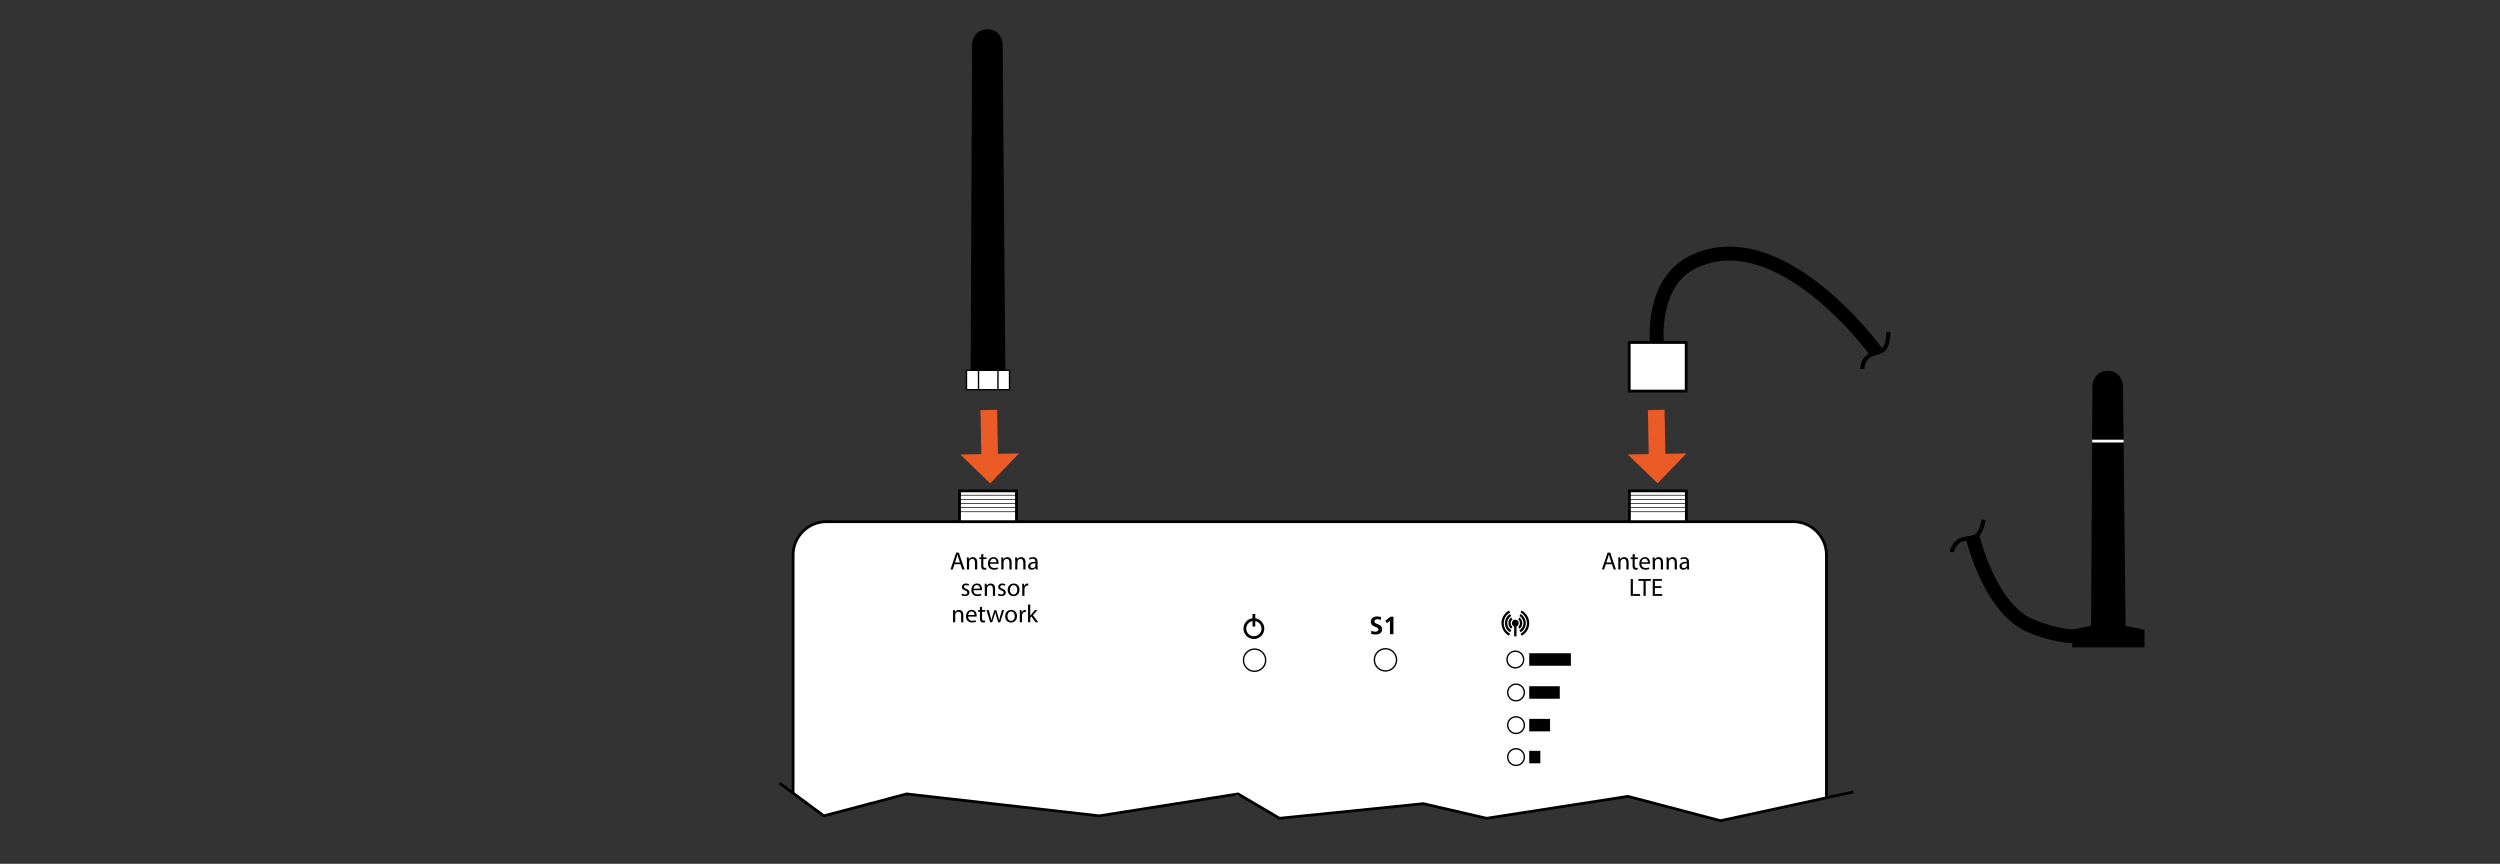
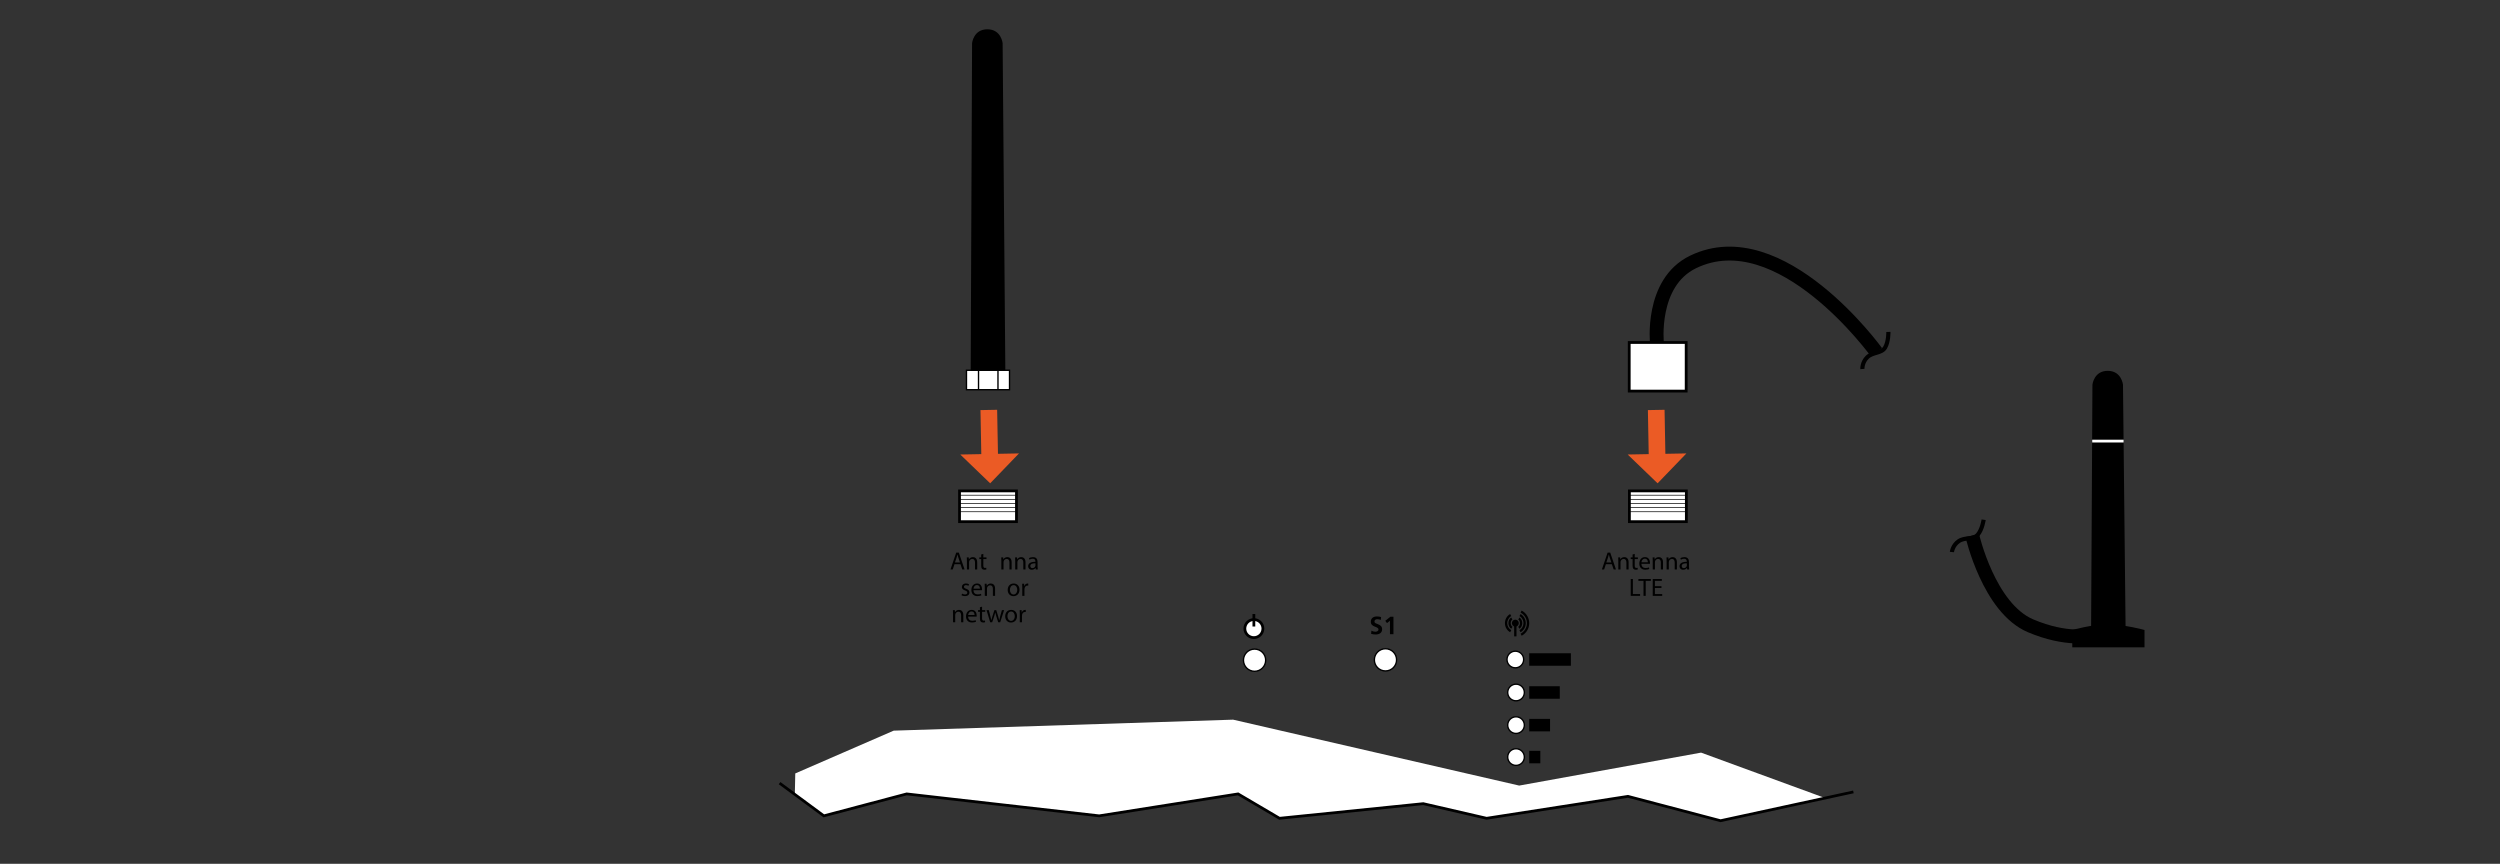
<svg xmlns="http://www.w3.org/2000/svg" enable-background="new 0 0 1800 621.95" viewBox="0 0 1800 621.95">
  <rect x="0" y="0" width="1800" height="621.95" fill="#333333" stroke="none" />
-   <path d="m571.04 571.63v-172.04c0-13.2 10.8-24 24-24h696c13.2 0 24 10.8 24 24v174.8" fill="#fff" stroke="#000" stroke-width="2" />
  <path d="m687.23 406.21-1.26 3.82h-1.62l4.12-12.14h1.89l4.14 12.14h-1.67l-1.3-3.82zm3.98-1.23-1.19-3.49c-.27-.79-.45-1.51-.63-2.21h-.04c-.18.72-.38 1.46-.61 2.2l-1.19 3.51h3.66z" />
  <path d="m696.17 403.67c0-.9-.02-1.64-.07-2.36h1.4l.09 1.44h.04c.43-.83 1.44-1.64 2.88-1.64 1.21 0 3.08.72 3.08 3.71v5.2h-1.58v-5.02c0-1.4-.52-2.57-2.02-2.57-1.04 0-1.85.74-2.12 1.62-.07.2-.11.47-.11.74v5.24h-1.58v-6.36z" />
  <path d="m708 398.81v2.5h2.27v1.21h-2.27v4.7c0 1.08.31 1.69 1.19 1.69.41 0 .72-.05.92-.11l.07 1.19c-.31.13-.79.22-1.4.22-.74 0-1.33-.23-1.71-.67-.45-.47-.61-1.24-.61-2.27v-4.75h-1.35v-1.21h1.35v-2.09z" />
-   <path d="m712.82 405.96c.04 2.14 1.4 3.02 2.99 3.02 1.13 0 1.82-.2 2.41-.45l.27 1.13c-.56.25-1.51.54-2.9.54-2.68 0-4.29-1.76-4.29-4.39s1.55-4.7 4.09-4.7c2.84 0 3.6 2.5 3.6 4.1 0 .32-.04.58-.05.74h-6.12zm4.65-1.14c.02-1.01-.41-2.57-2.2-2.57-1.6 0-2.3 1.48-2.43 2.57z" />
  <path d="m720.96 403.67c0-.9-.02-1.64-.07-2.36h1.4l.09 1.44h.04c.43-.83 1.44-1.64 2.88-1.64 1.21 0 3.08.72 3.08 3.71v5.2h-1.58v-5.02c0-1.4-.52-2.57-2.02-2.57-1.04 0-1.85.74-2.12 1.62-.07.2-.11.47-.11.74v5.24h-1.58v-6.36z" />
  <path d="m730.95 403.67c0-.9-.02-1.64-.07-2.36h1.4l.09 1.44h.04c.43-.83 1.44-1.64 2.88-1.64 1.21 0 3.08.72 3.08 3.71v5.2h-1.58v-5.02c0-1.4-.52-2.57-2.02-2.57-1.04 0-1.85.74-2.12 1.62-.07.2-.11.47-.11.74v5.24h-1.58v-6.36z" />
  <path d="m745.76 410.03-.13-1.1h-.05c-.49.68-1.42 1.3-2.67 1.3-1.76 0-2.66-1.24-2.66-2.5 0-2.11 1.87-3.26 5.24-3.24v-.18c0-.72-.2-2.02-1.98-2.02-.81 0-1.66.25-2.27.65l-.36-1.04c.72-.47 1.76-.77 2.86-.77 2.67 0 3.31 1.82 3.31 3.56v3.26c0 .76.04 1.49.14 2.09h-1.43zm-.23-4.45c-1.73-.04-3.69.27-3.69 1.96 0 1.03.68 1.51 1.49 1.51 1.13 0 1.85-.72 2.11-1.46.05-.16.09-.34.09-.5z" />
  <path d="m692.68 427.4c.47.31 1.3.63 2.09.63 1.15 0 1.69-.58 1.69-1.3 0-.76-.45-1.17-1.62-1.6-1.57-.56-2.3-1.42-2.3-2.47 0-1.4 1.13-2.56 3.01-2.56.88 0 1.66.25 2.14.54l-.4 1.15c-.34-.22-.97-.5-1.78-.5-.94 0-1.46.54-1.46 1.19 0 .72.52 1.04 1.66 1.48 1.51.58 2.29 1.33 2.29 2.63 0 1.53-1.19 2.61-3.26 2.61-.95 0-1.84-.23-2.45-.59z" />
  <path d="m700.91 424.96c.04 2.14 1.4 3.02 2.99 3.02 1.13 0 1.82-.2 2.41-.45l.27 1.13c-.56.25-1.51.54-2.9.54-2.68 0-4.29-1.76-4.29-4.39s1.55-4.7 4.09-4.7c2.84 0 3.6 2.5 3.6 4.1 0 .32-.04.58-.05.74h-6.12zm4.64-1.14c.02-1.01-.41-2.57-2.2-2.57-1.6 0-2.3 1.48-2.43 2.57z" />
  <path d="m709.04 422.67c0-.9-.02-1.64-.07-2.36h1.4l.09 1.44h.04c.43-.83 1.44-1.64 2.88-1.64 1.21 0 3.08.72 3.08 3.71v5.2h-1.58v-5.02c0-1.4-.52-2.57-2.02-2.57-1.04 0-1.85.74-2.12 1.62-.07.2-.11.47-.11.74v5.24h-1.58v-6.36z" />
-   <path d="m718.82 427.4c.47.31 1.3.63 2.09.63 1.15 0 1.69-.58 1.69-1.3 0-.76-.45-1.17-1.62-1.6-1.57-.56-2.3-1.42-2.3-2.47 0-1.4 1.13-2.56 3.01-2.56.88 0 1.66.25 2.14.54l-.4 1.15c-.34-.22-.97-.5-1.78-.5-.94 0-1.46.54-1.46 1.19 0 .72.52 1.04 1.66 1.48 1.51.58 2.29 1.33 2.29 2.63 0 1.53-1.19 2.61-3.26 2.61-.95 0-1.84-.23-2.45-.59z" />
  <path d="m734.05 424.6c0 3.22-2.23 4.63-4.34 4.63-2.36 0-4.18-1.73-4.18-4.48 0-2.92 1.91-4.63 4.32-4.63 2.5-.01 4.2 1.81 4.2 4.48zm-6.92.09c0 1.91 1.1 3.35 2.65 3.35 1.51 0 2.65-1.42 2.65-3.39 0-1.48-.74-3.35-2.61-3.35-1.88 0-2.69 1.73-2.69 3.39z" />
  <path d="m736.04 423.03c0-1.03-.02-1.91-.07-2.72h1.39l.05 1.71h.07c.4-1.17 1.35-1.91 2.41-1.91.18 0 .31.02.45.05v1.49c-.16-.04-.32-.05-.54-.05-1.12 0-1.91.85-2.12 2.03-.04.22-.07.47-.07.74v4.65h-1.57z" />
  <path d="m686.17 441.67c0-.9-.02-1.64-.07-2.36h1.4l.09 1.44h.04c.43-.83 1.44-1.64 2.88-1.64 1.21 0 3.08.72 3.08 3.71v5.2h-1.58v-5.02c0-1.4-.52-2.57-2.02-2.57-1.04 0-1.85.74-2.12 1.62-.07.2-.11.47-.11.74v5.24h-1.58v-6.36z" />
  <path d="m697.05 443.96c.04 2.14 1.4 3.02 2.99 3.02 1.13 0 1.82-.2 2.41-.45l.27 1.13c-.56.25-1.51.54-2.9.54-2.68 0-4.29-1.76-4.29-4.39s1.55-4.7 4.09-4.7c2.84 0 3.6 2.5 3.6 4.1 0 .32-.04.58-.05.74h-6.12zm4.64-1.14c.02-1.01-.41-2.57-2.2-2.57-1.6 0-2.3 1.48-2.43 2.57z" />
  <path d="m707.09 436.81v2.5h2.27v1.21h-2.27v4.7c0 1.08.31 1.69 1.19 1.69.41 0 .72-.05.92-.11l.07 1.19c-.31.13-.79.22-1.4.22-.74 0-1.33-.23-1.71-.67-.45-.47-.61-1.24-.61-2.27v-4.75h-1.35v-1.21h1.35v-2.09z" />
  <path d="m711.93 439.31 1.15 4.43c.25.97.49 1.87.65 2.77h.05c.2-.88.49-1.82.77-2.75l1.42-4.45h1.33l1.35 4.36c.32 1.04.58 1.96.77 2.85h.05c.14-.88.38-1.8.67-2.83l1.24-4.38h1.57l-2.81 8.71h-1.44l-1.33-4.16c-.31-.97-.56-1.84-.77-2.86h-.04c-.22 1.04-.49 1.94-.79 2.88l-1.4 4.14h-1.44l-2.63-8.71z" />
  <path d="m732.26 443.6c0 3.22-2.23 4.63-4.34 4.63-2.36 0-4.18-1.73-4.18-4.48 0-2.92 1.91-4.63 4.32-4.63 2.5-.01 4.2 1.81 4.2 4.48zm-6.92.09c0 1.91 1.1 3.35 2.65 3.35 1.51 0 2.65-1.42 2.65-3.39 0-1.48-.74-3.35-2.61-3.35-1.88 0-2.69 1.73-2.69 3.39z" />
  <path d="m734.25 442.03c0-1.03-.02-1.91-.07-2.72h1.39l.05 1.71h.07c.4-1.17 1.35-1.91 2.41-1.91.18 0 .31.02.45.05v1.49c-.16-.04-.32-.05-.54-.05-1.12 0-1.91.85-2.12 2.03-.04.22-.07.47-.07.74v4.65h-1.57z" />
-   <path d="m741.78 443.31h.04c.22-.31.52-.68.77-.99l2.56-3.01h1.91l-3.37 3.58 3.83 5.13h-1.93l-3.01-4.18-.81.9v3.28h-1.57v-12.78h1.57v8.07z" />
  <path d="m695.86 266.59h31v14h-31z" fill="#fff" stroke="#000" />
  <path d="m704.54 267.09v13" fill="none" stroke="#000" />
  <path d="m718.54 266.09v14.5" fill="none" stroke="#000" />
  <path d="m698.89 267.09 1-236s1-10 11-10 11 10 11 10l1.95 235.59z" />
  <g stroke="#000">
    <path d="m1193.04 247.59s-5-44 26-59c63.02-30.49 132 65 132 65" fill="none" stroke-width="10" />
    <path d="m1340.93 265.68s-.34-4.73 3.52-8.49c3.85-3.76 10.27-2.63 12.82-6.94s2.37-11.26 2.37-11.26" fill="none" stroke-width="3" />
    <path d="m1405.37 397.46s.45-4.72 4.87-7.8 10.57-.91 13.79-4.73 4.19-10.72 4.19-10.72" fill="none" stroke-width="3" />
    <path d="m690.86 353.45h41v22.14h-41z" fill="#fff" stroke-width="2" />
    <path d="m1173.17 353.45h41v22.14h-41z" fill="#fff" stroke-width="2" />
    <path d="m1173.04 246.59h41v35h-41z" fill="#fff" stroke-width="2" />
    <path d="m1420.04 385.59s11.9 52.27 42 65c26 11 43 7 43 7" fill="none" stroke-width="10" />
  </g>
  <path d="m1544.04 453.59s-14-4-27-4c-11 0-25.01 4-25.01 4v12.5h52.01z" />
  <path d="m1505.55 460 1-183s1-10 11-10 11 10 11 10l1.95 182.59z" />
  <path d="m1506.39 317.59h22.6" fill="none" stroke="#fff" stroke-width="2" />
  <path d="m1156.23 406.21-1.26 3.82h-1.62l4.12-12.14h1.89l4.14 12.14h-1.67l-1.3-3.82zm3.98-1.23-1.19-3.49c-.27-.79-.45-1.51-.63-2.21h-.04c-.18.72-.38 1.46-.61 2.2l-1.19 3.51h3.66z" />
  <path d="m1165.17 403.67c0-.9-.02-1.64-.07-2.36h1.4l.09 1.44h.04c.43-.83 1.44-1.64 2.88-1.64 1.21 0 3.08.72 3.08 3.71v5.2h-1.58v-5.02c0-1.4-.52-2.57-2.02-2.57-1.04 0-1.85.74-2.12 1.62-.07.2-.11.47-.11.74v5.24h-1.58v-6.36z" />
  <path d="m1177 398.81v2.5h2.27v1.21h-2.27v4.7c0 1.08.31 1.69 1.19 1.69.41 0 .72-.05.92-.11l.07 1.19c-.31.13-.79.22-1.4.22-.74 0-1.33-.23-1.71-.67-.45-.47-.61-1.24-.61-2.27v-4.75h-1.35v-1.21h1.35v-2.09z" />
  <path d="m1181.82 405.96c.04 2.14 1.4 3.02 2.99 3.02 1.13 0 1.82-.2 2.41-.45l.27 1.13c-.56.25-1.51.54-2.9.54-2.68 0-4.29-1.76-4.29-4.39s1.55-4.7 4.09-4.7c2.84 0 3.6 2.5 3.6 4.1 0 .32-.04.58-.05.74h-6.12zm4.65-1.14c.02-1.01-.41-2.57-2.2-2.57-1.6 0-2.3 1.48-2.43 2.57z" />
  <path d="m1189.96 403.67c0-.9-.02-1.64-.07-2.36h1.4l.09 1.44h.04c.43-.83 1.44-1.64 2.88-1.64 1.21 0 3.08.72 3.08 3.71v5.2h-1.58v-5.02c0-1.4-.52-2.57-2.02-2.57-1.04 0-1.85.74-2.12 1.62-.07.2-.11.47-.11.74v5.24h-1.58v-6.36z" />
  <path d="m1199.95 403.67c0-.9-.02-1.64-.07-2.36h1.4l.09 1.44h.04c.43-.83 1.44-1.64 2.88-1.64 1.21 0 3.08.72 3.08 3.71v5.2h-1.58v-5.02c0-1.4-.52-2.57-2.02-2.57-1.04 0-1.85.74-2.12 1.62-.07.2-.11.47-.11.74v5.24h-1.58v-6.36z" />
  <path d="m1214.76 410.03-.13-1.1h-.05c-.49.68-1.42 1.3-2.67 1.3-1.76 0-2.66-1.24-2.66-2.5 0-2.11 1.87-3.26 5.24-3.24v-.18c0-.72-.2-2.02-1.98-2.02-.81 0-1.66.25-2.27.65l-.36-1.04c.72-.47 1.76-.77 2.86-.77 2.67 0 3.31 1.82 3.31 3.56v3.26c0 .76.04 1.49.14 2.09h-1.43zm-.23-4.45c-1.73-.04-3.69.27-3.69 1.96 0 1.03.68 1.51 1.49 1.51 1.13 0 1.85-.72 2.11-1.46.05-.16.09-.34.09-.5z" />
  <path d="m1174.11 416.89h1.57v10.82h5.19v1.31h-6.75v-12.13z" />
  <path d="m1183.33 418.22h-3.69v-1.33h8.98v1.33h-3.71v10.8h-1.58z" />
  <path d="m1196.25 423.34h-4.72v4.38h5.26v1.31h-6.82v-12.14h6.55v1.31h-4.99v3.84h4.72z" />
  <circle cx="903.29" cy="475.34" fill="#fff" r="8" stroke="#000" />
  <circle cx="997.54" cy="475.09" fill="#fff" r="8" stroke="#000" />
  <circle cx="1091.04" cy="474.84" fill="#fff" r="6" stroke="#000" />
  <circle cx="1091.54" cy="498.59" fill="#fff" r="6" stroke="#000" />
  <circle cx="1091.54" cy="522.09" fill="#fff" r="6" stroke="#000" />
  <circle cx="1091.54" cy="545.09" fill="#fff" r="6" stroke="#000" />
  <path d="m1101.04 470.34h30v9h-30z" />
  <path d="m1101.04 540.59h8v9h-8z" />
  <path d="m1101.04 517.59h15v9h-15z" />
  <path d="m1101.04 494.09h22v9h-22z" />
  <path d="m994.16 446.36c-.79-.34-1.67-.54-2.56-.54-.86 0-1.98.38-1.98 1.75 0 2.18 5.51 1.26 5.51 5.47 0 2.75-2.18 3.8-4.72 3.8-1.37 0-1.98-.18-3.22-.49l.23-2.27c.86.47 1.85.77 2.84.77.95 0 2.23-.49 2.23-1.62 0-2.39-5.51-1.4-5.51-5.56 0-2.81 2.18-3.83 4.39-3.83 1.08 0 2.09.14 3.01.45z" />
  <path d="m1001.06 444.05h2.23v12.57h-2.52v-9.71l-2.12 1.73-1.26-1.64z" />
  <circle cx="902.79" cy="452.59" fill="#fff" r="6.5" stroke="#000" stroke-width="2" />
  <path d="m902.79 451.09v-9" fill="none" stroke="#000" stroke-width="2" />
  <path d="m1091.87 450.33v7.86h-1.67v-7.86z" />
  <path d="m1091.04 446.15c.69 0 1.31.28 1.76.74.45.45.73 1.08.73 1.77s-.28 1.31-.73 1.77c-.45.45-1.08.74-1.76.74-.69 0-1.31-.28-1.76-.74-.45-.45-.73-1.08-.73-1.77s.28-1.31.73-1.77 1.07-.74 1.76-.74z" />
  <path d="m1088.94 446.01c-.38.25-.69.63-.91 1.1-.23.49-.35 1.06-.32 1.66.02.55.16 1.08.39 1.52.22.42.52.77.88.99l-.87 1.41c-.62-.38-1.13-.95-1.48-1.63-.34-.66-.55-1.43-.58-2.24-.03-.86.14-1.69.47-2.41.34-.74.86-1.37 1.52-1.8z" />
  <path d="m1088.09 443.56c-.92.52-1.66 1.3-2.16 2.22-.5.93-.76 2-.72 3.11.04 1.02.34 2 .85 2.84.5.83 1.2 1.53 2.06 2.01l-.81 1.45c-1.11-.62-2.03-1.53-2.67-2.61-.64-1.07-1.03-2.32-1.08-3.63-.06-1.41.27-2.78.92-3.97s1.61-2.19 2.82-2.88z" />
-   <path d="m1087.28 441.06c-1.46.77-2.64 1.94-3.43 3.32-.79 1.39-1.2 2.99-1.13 4.65.07 1.52.53 2.97 1.31 4.21.78 1.25 1.89 2.29 3.23 3.01l-.78 1.47c-1.6-.86-2.92-2.1-3.85-3.59-.94-1.49-1.49-3.21-1.57-5.03-.09-1.98.4-3.9 1.35-5.55s2.35-3.04 4.1-3.97z" />
  <path d="m1094.04 444.62c.65.42 1.17 1.05 1.52 1.8.33.72.5 1.55.47 2.41-.03.81-.23 1.58-.58 2.24-.36.68-.86 1.25-1.48 1.63l-.87-1.41c.36-.22.66-.57.88-.99.23-.44.37-.97.39-1.52.02-.59-.1-1.17-.32-1.66-.22-.47-.53-.85-.91-1.1z" />
  <path d="m1094.8 442.11c1.21.68 2.17 1.69 2.82 2.88.64 1.19.98 2.56.92 3.97-.05 1.31-.44 2.55-1.08 3.63-.65 1.08-1.56 1.98-2.67 2.61l-.81-1.45c.85-.48 1.56-1.17 2.06-2.01s.8-1.81.85-2.84c.05-1.11-.21-2.19-.72-3.11-.5-.93-1.24-1.7-2.16-2.22z" />
  <path d="m1095.58 439.59c1.75.93 3.16 2.32 4.1 3.97.95 1.65 1.43 3.57 1.35 5.55-.08 1.81-.63 3.54-1.57 5.03-.93 1.49-2.25 2.73-3.85 3.59l-.78-1.47c1.34-.72 2.44-1.76 3.23-3.01.78-1.25 1.25-2.69 1.31-4.21.07-1.66-.34-3.26-1.13-4.65-.79-1.38-1.97-2.55-3.43-3.32z" />
  <g fill="none" stroke="#000" stroke-width=".5">
    <path d="m690.61 356.54h40.91" />
    <path d="m690.61 359.52h40.91" />
    <path d="m690.61 362.5h40.91" />
    <path d="m690.61 365.48h40.91" />
    <path d="m690.61 368.46h40.91" />
    <path d="m1173.04 356.54h40.91" />
    <path d="m1173.04 359.52h40.91" />
    <path d="m1173.04 362.5h40.91" />
    <path d="m1173.04 365.48h40.91" />
    <path d="m1173.04 368.46h40.91" />
  </g>
  <path d="m572.6 556.87-.33 15.3 20.91 15.24 59.65-15.79s134.73 16.22 138.6 15.79 100-15.79 100-15.79l29.82 17.54 103.51-10.53 45.61 10.53 101.75-15.79 66.67 17.54 75.04-16.42-89.07-32.6-130.94 23.73-205.99-47.46-244.39 7.91z" fill="#fff" />
  <path d="m561.29 563.86 31.89 23.55 59.64-15.79 138.6 15.79 100-15.79 29.83 17.55 103.5-10.53 45.62 10.53 101.75-15.79 66.67 17.54 95.66-20.74" fill="none" stroke="#000" stroke-miterlimit="10" stroke-width="2" />
  <path d="m711.94 295.16.65 34.53" fill="none" stroke="#eb5b25" stroke-width="12" />
  <path d="m733.67 326.46-42.27.79 21.53 20.73z" fill="#eb5b25" />
  <path d="m1192.48 295.16.64 34.53" fill="none" stroke="#eb5b25" stroke-width="12" />
  <path d="m1214.21 326.46-42.27.79 21.53 20.73z" fill="#eb5b25" />
</svg>